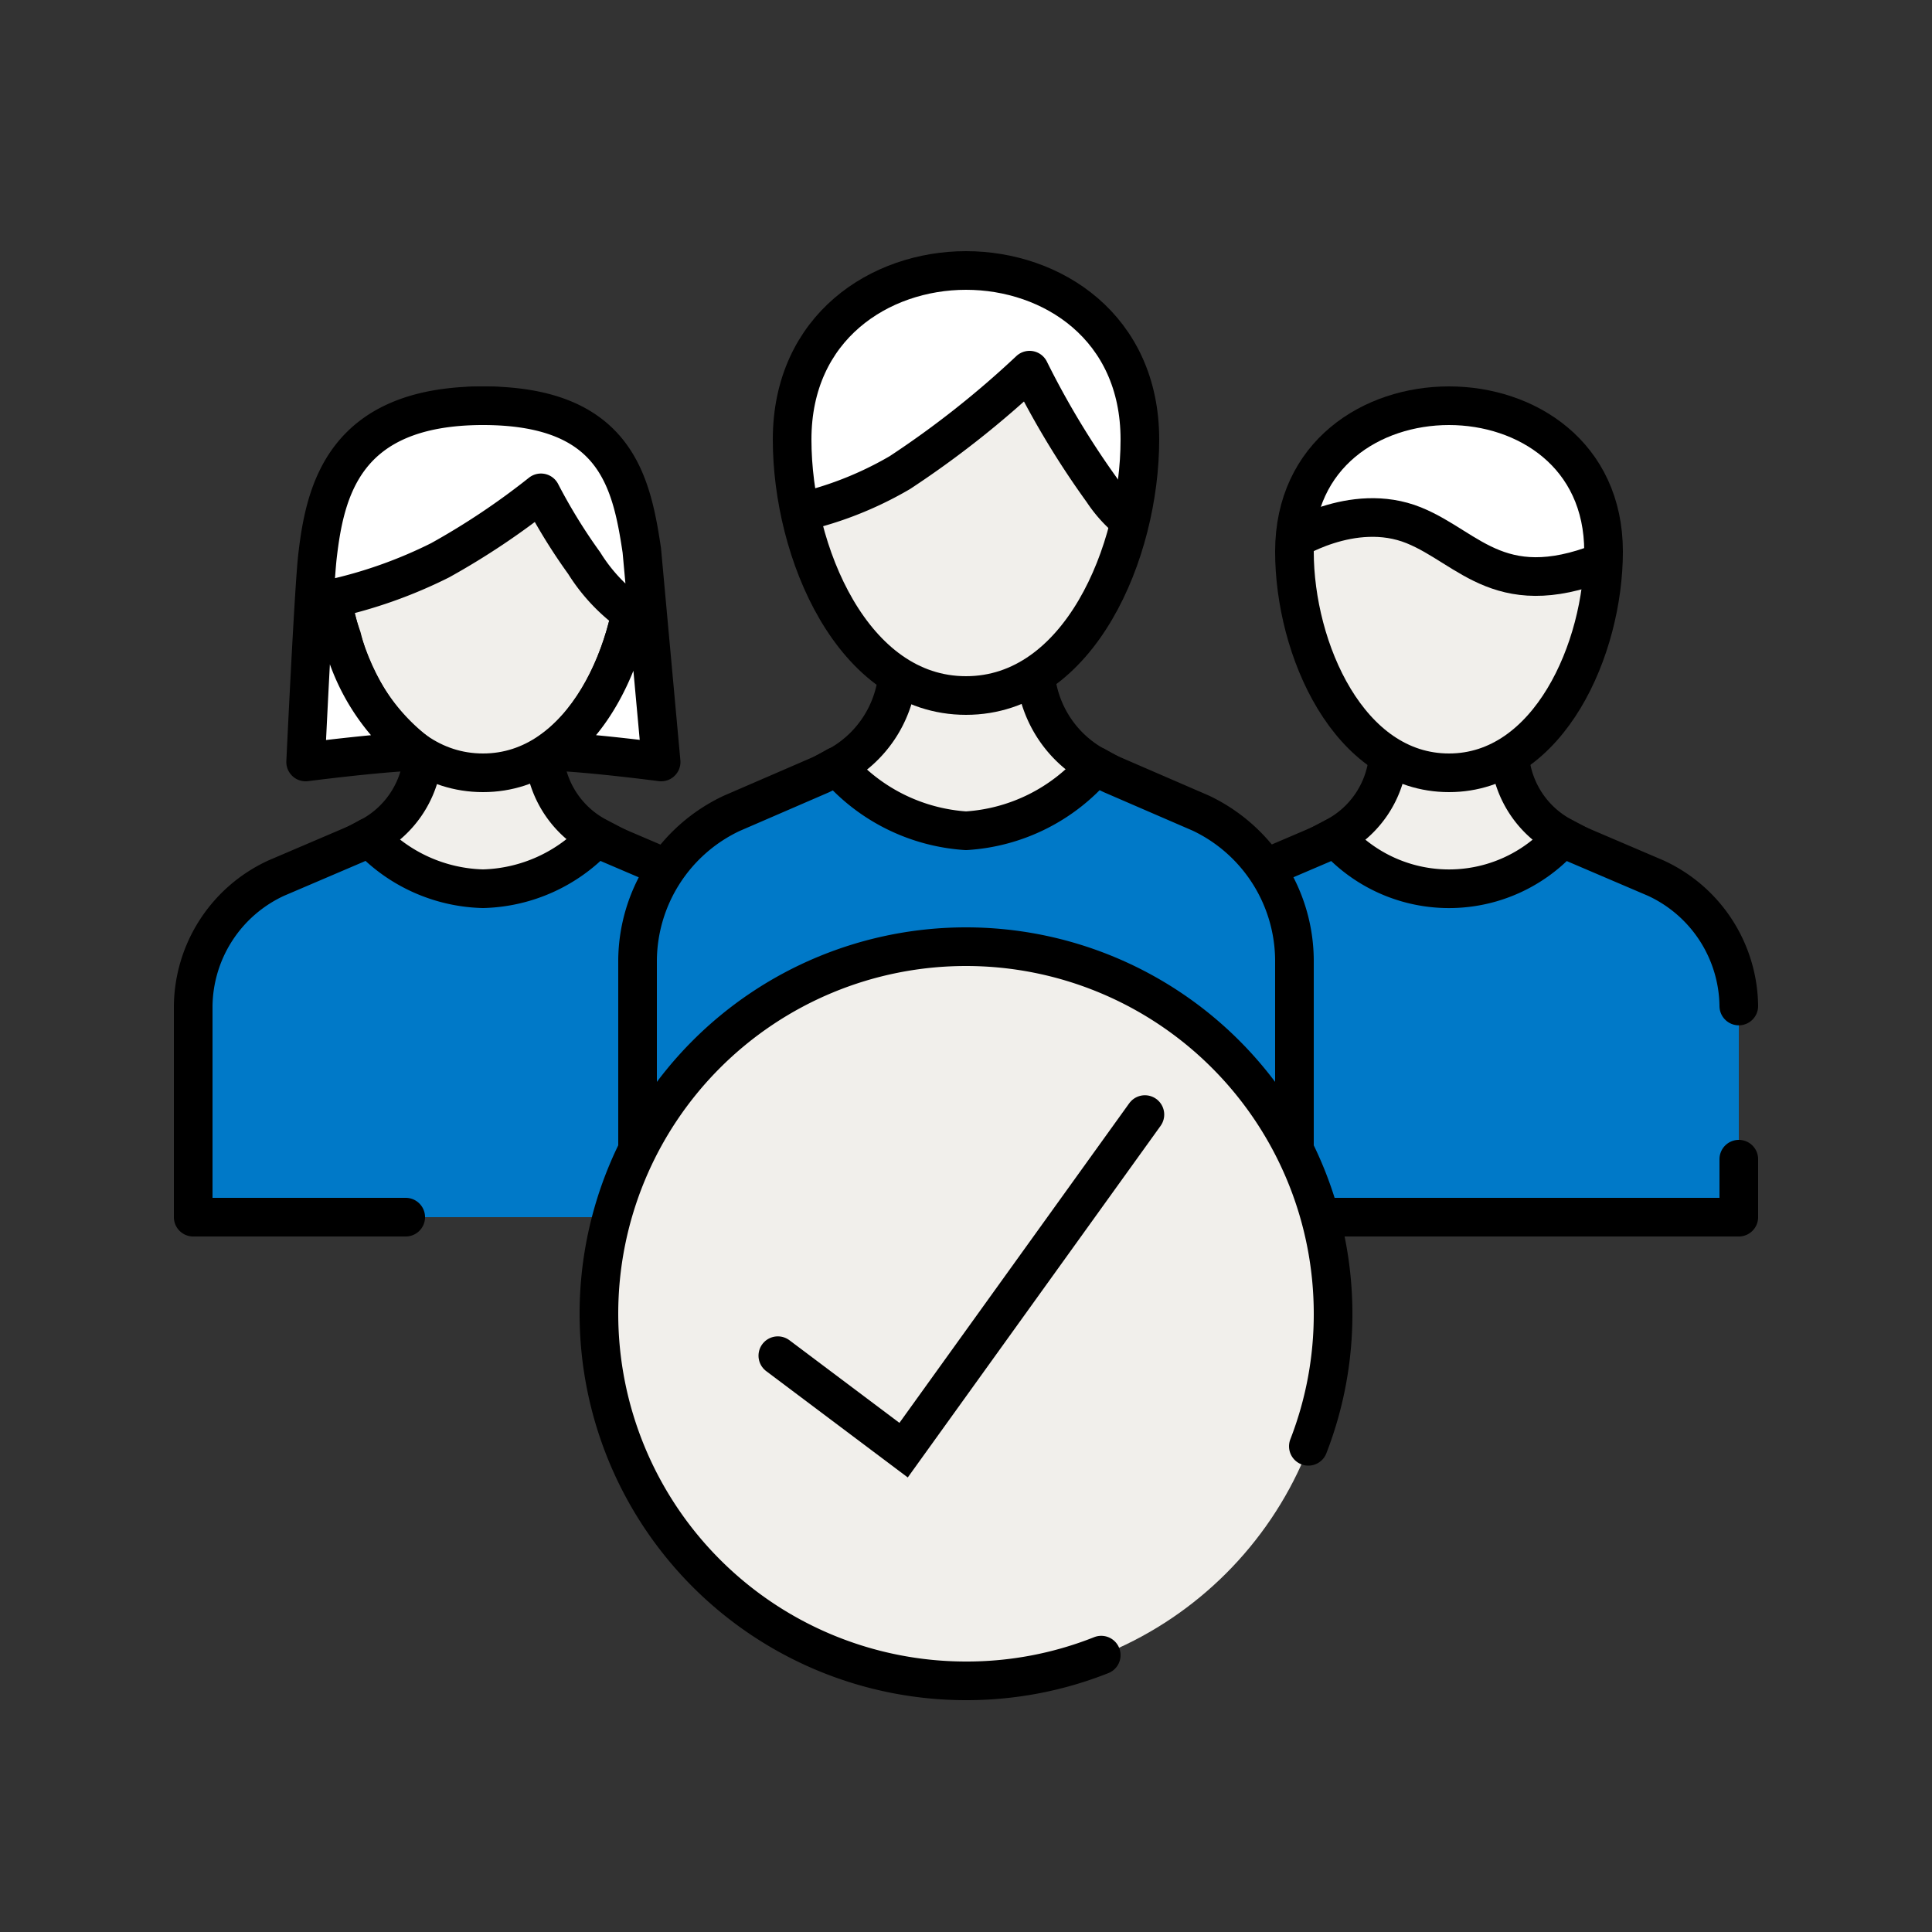
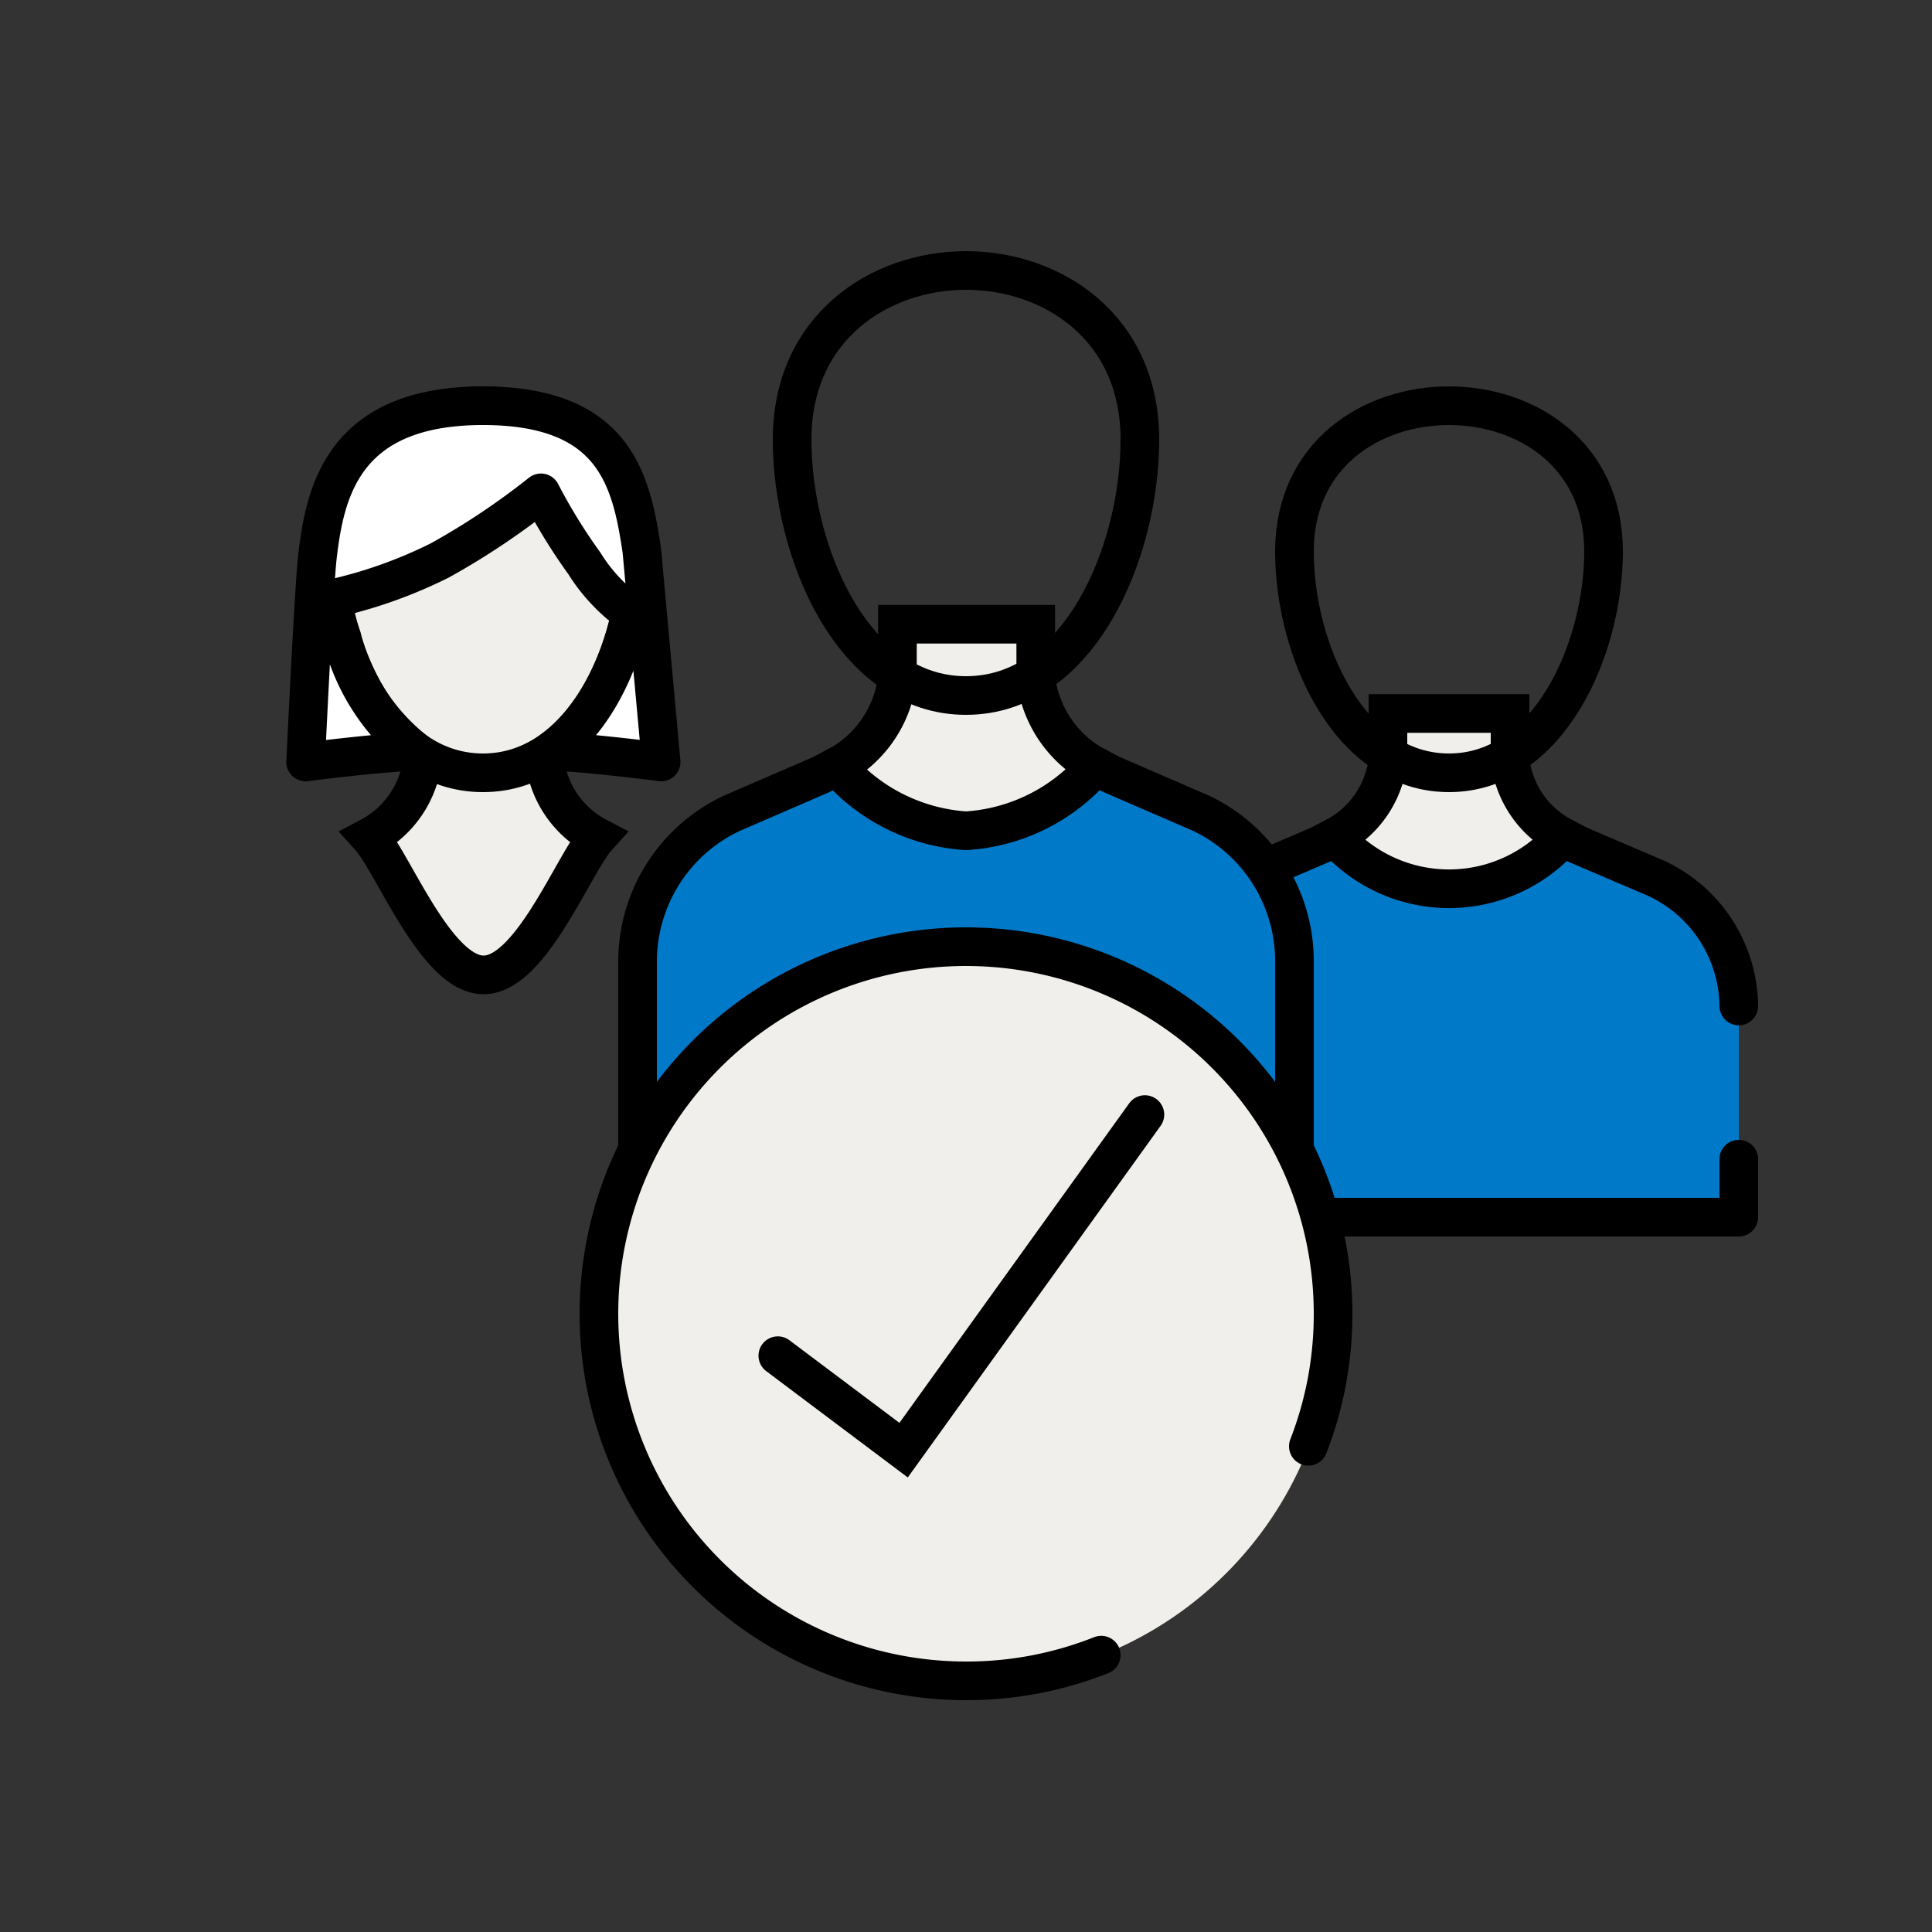
<svg xmlns="http://www.w3.org/2000/svg" viewBox="0 0 100 100">
  <rect x="0" y="0" width="100" height="100" fill="#333333" stroke="none" />
  <defs>
    <style>.cls-1,.cls-4{fill:#f1efeb;}.cls-1,.cls-2,.cls-3,.cls-6,.cls-7,.cls-9{stroke:#000;stroke-width:2px;}.cls-1,.cls-6,.cls-7,.cls-9{stroke-miterlimit:10;}.cls-2{fill:#0079c8;}.cls-2,.cls-3,.cls-9{stroke-linecap:round;}.cls-2,.cls-3{stroke-linejoin:round;}.cls-3,.cls-6{fill:#fff;}.cls-5{clip-path:url(#clip-path);}.cls-7,.cls-9{fill:none;}.cls-8{clip-path:url(#clip-path-2);}</style>
    <clipPath id="clip-path">
-       <path class="cls-1" d="M83,28.55c0,5-2.81,11.45-8,11.45s-8-6.41-8-11.45S71,21,75,21,83,23.52,83,28.55Z" />
-     </clipPath>
+       </clipPath>
    <clipPath id="clip-path-2">
-       <path class="cls-1" d="M59,22.75C59,28.57,55.87,36,50,36s-9-7.43-9-13.25S45.55,14,50,14,59,16.92,59,22.75Z" />
-     </clipPath>
+       </clipPath>
  </defs>
  <g id="Icons">
    <path class="cls-1" d="M28.19,39.32V36.93H21.87v2.39a5.2,5.2,0,0,1-2.74,4c1.23,1.36,3.45,7.14,5.9,7.14s4.67-5.78,5.9-7.14A5.17,5.17,0,0,1,28.19,39.32Z" />
-     <path class="cls-2" d="M34.39,63H40V52.07a7.38,7.38,0,0,0-4.3-6.62l-4.07-1.74a5,5,0,0,1-.73-.38A8.32,8.32,0,0,1,25,46a8.32,8.32,0,0,1-5.9-2.67,5.59,5.59,0,0,1-.73.38l-4.07,1.74A7.38,7.38,0,0,0,10,52.07V63H21" />
    <path class="cls-1" d="M33,28.55c0,5-2.8,11.45-8,11.45s-8-6.41-8-11.45S21,21,25,21,33,23.52,33,28.55Z" />
    <path class="cls-3" d="M17.7,33A18.6,18.6,0,0,1,17.13,31,24.11,24.11,0,0,0,22.78,29,38,38,0,0,0,28,25.51a29,29,0,0,0,2.24,3.64,9.11,9.11,0,0,0,2.41,2.58h0c-.61,2.87-2,5.67-4.15,7.16,2,.06,5.72.55,5.72.55l-1-10.95C32.68,24.88,31.84,21,25,21c-7.21,0-8.18,4.42-8.57,7.82-.19,1.67-.61,10.62-.61,10.62s3.7-.48,5.69-.55A10.8,10.8,0,0,1,17.7,33Z" />
    <path class="cls-1" d="M78.16,39.32V36.93H71.84v2.39a5.17,5.17,0,0,1-2.74,4c1.23,1.36,3.45,7.14,5.9,7.14s4.67-5.78,5.9-7.14A5.17,5.17,0,0,1,78.16,39.32Z" />
    <path class="cls-2" d="M90,52.07a7.38,7.38,0,0,0-4.3-6.62l-4.07-1.74a5.59,5.59,0,0,1-.73-.38,7.85,7.85,0,0,1-11.8,0,5.59,5.59,0,0,1-.73.38L64.3,45.45A7.38,7.38,0,0,0,60,52.07V63H90V60" />
-     <path class="cls-4" d="M83,28.55c0,5-2.81,11.45-8,11.45s-8-6.41-8-11.45S71,21,75,21,83,23.52,83,28.55Z" />
    <g class="cls-5">
      <path class="cls-6" d="M83.42,28.89c-5.7,2.47-7.31-.51-10.24-1.7-3.19-1.29-6.51.92-6.51.92V20.72H83.42Z" />
    </g>
    <path class="cls-7" d="M83,28.55c0,5-2.81,11.45-8,11.45s-8-6.41-8-11.45S71,21,75,21,83,23.52,83,28.55Z" />
    <path class="cls-1" d="M53.61,35.05V32.31H46.45v2.74a6,6,0,0,1-3.11,4.61c1.4,1.56,3.92,8.2,6.69,8.2s5.29-6.64,6.68-8.2A6,6,0,0,1,53.61,35.05Z" />
    <path class="cls-2" d="M62.16,42.09l-4.62-2c-.3-.14-.57-.29-.83-.44A9.59,9.59,0,0,1,50,43a9.64,9.64,0,0,1-6.69-3.34c-.26.15-.53.3-.82.44l-4.62,2A8.48,8.48,0,0,0,33,49.69V63H67V49.69A8.48,8.48,0,0,0,62.16,42.09Z" />
-     <path class="cls-4" d="M59,22.75C59,28.57,55.87,36,50,36s-9-7.43-9-13.25S45.55,14,50,14,59,16.92,59,22.75Z" />
    <g class="cls-8">
      <path class="cls-3" d="M53.29,19.16a44.31,44.31,0,0,0,3.78,6.26,6.82,6.82,0,0,0,2.31,2.17s4.87-13.8-9.17-13.8c-13.39,0-9.84,12.93-9.84,12.93a18.41,18.41,0,0,0,6.21-2.26A49.62,49.62,0,0,0,53.29,19.16Z" />
    </g>
    <path class="cls-7" d="M59,22.75C59,28.57,55.87,36,50,36s-9-7.43-9-13.25S45.55,14,50,14,59,16.92,59,22.75Z" />
    <rect class="cls-4" x="31.03" y="49" width="38" height="38" rx="19" />
    <path class="cls-9" d="M57,85.67A18.86,18.86,0,0,1,50,87h0A19,19,0,0,1,31,68h0A19,19,0,0,1,50,49h0A19,19,0,0,1,69,68h0a18.84,18.84,0,0,1-1.28,6.86" />
    <polyline class="cls-9" points="40.26 70.17 46.77 75.06 59.26 57.69" />
  </g>
</svg>